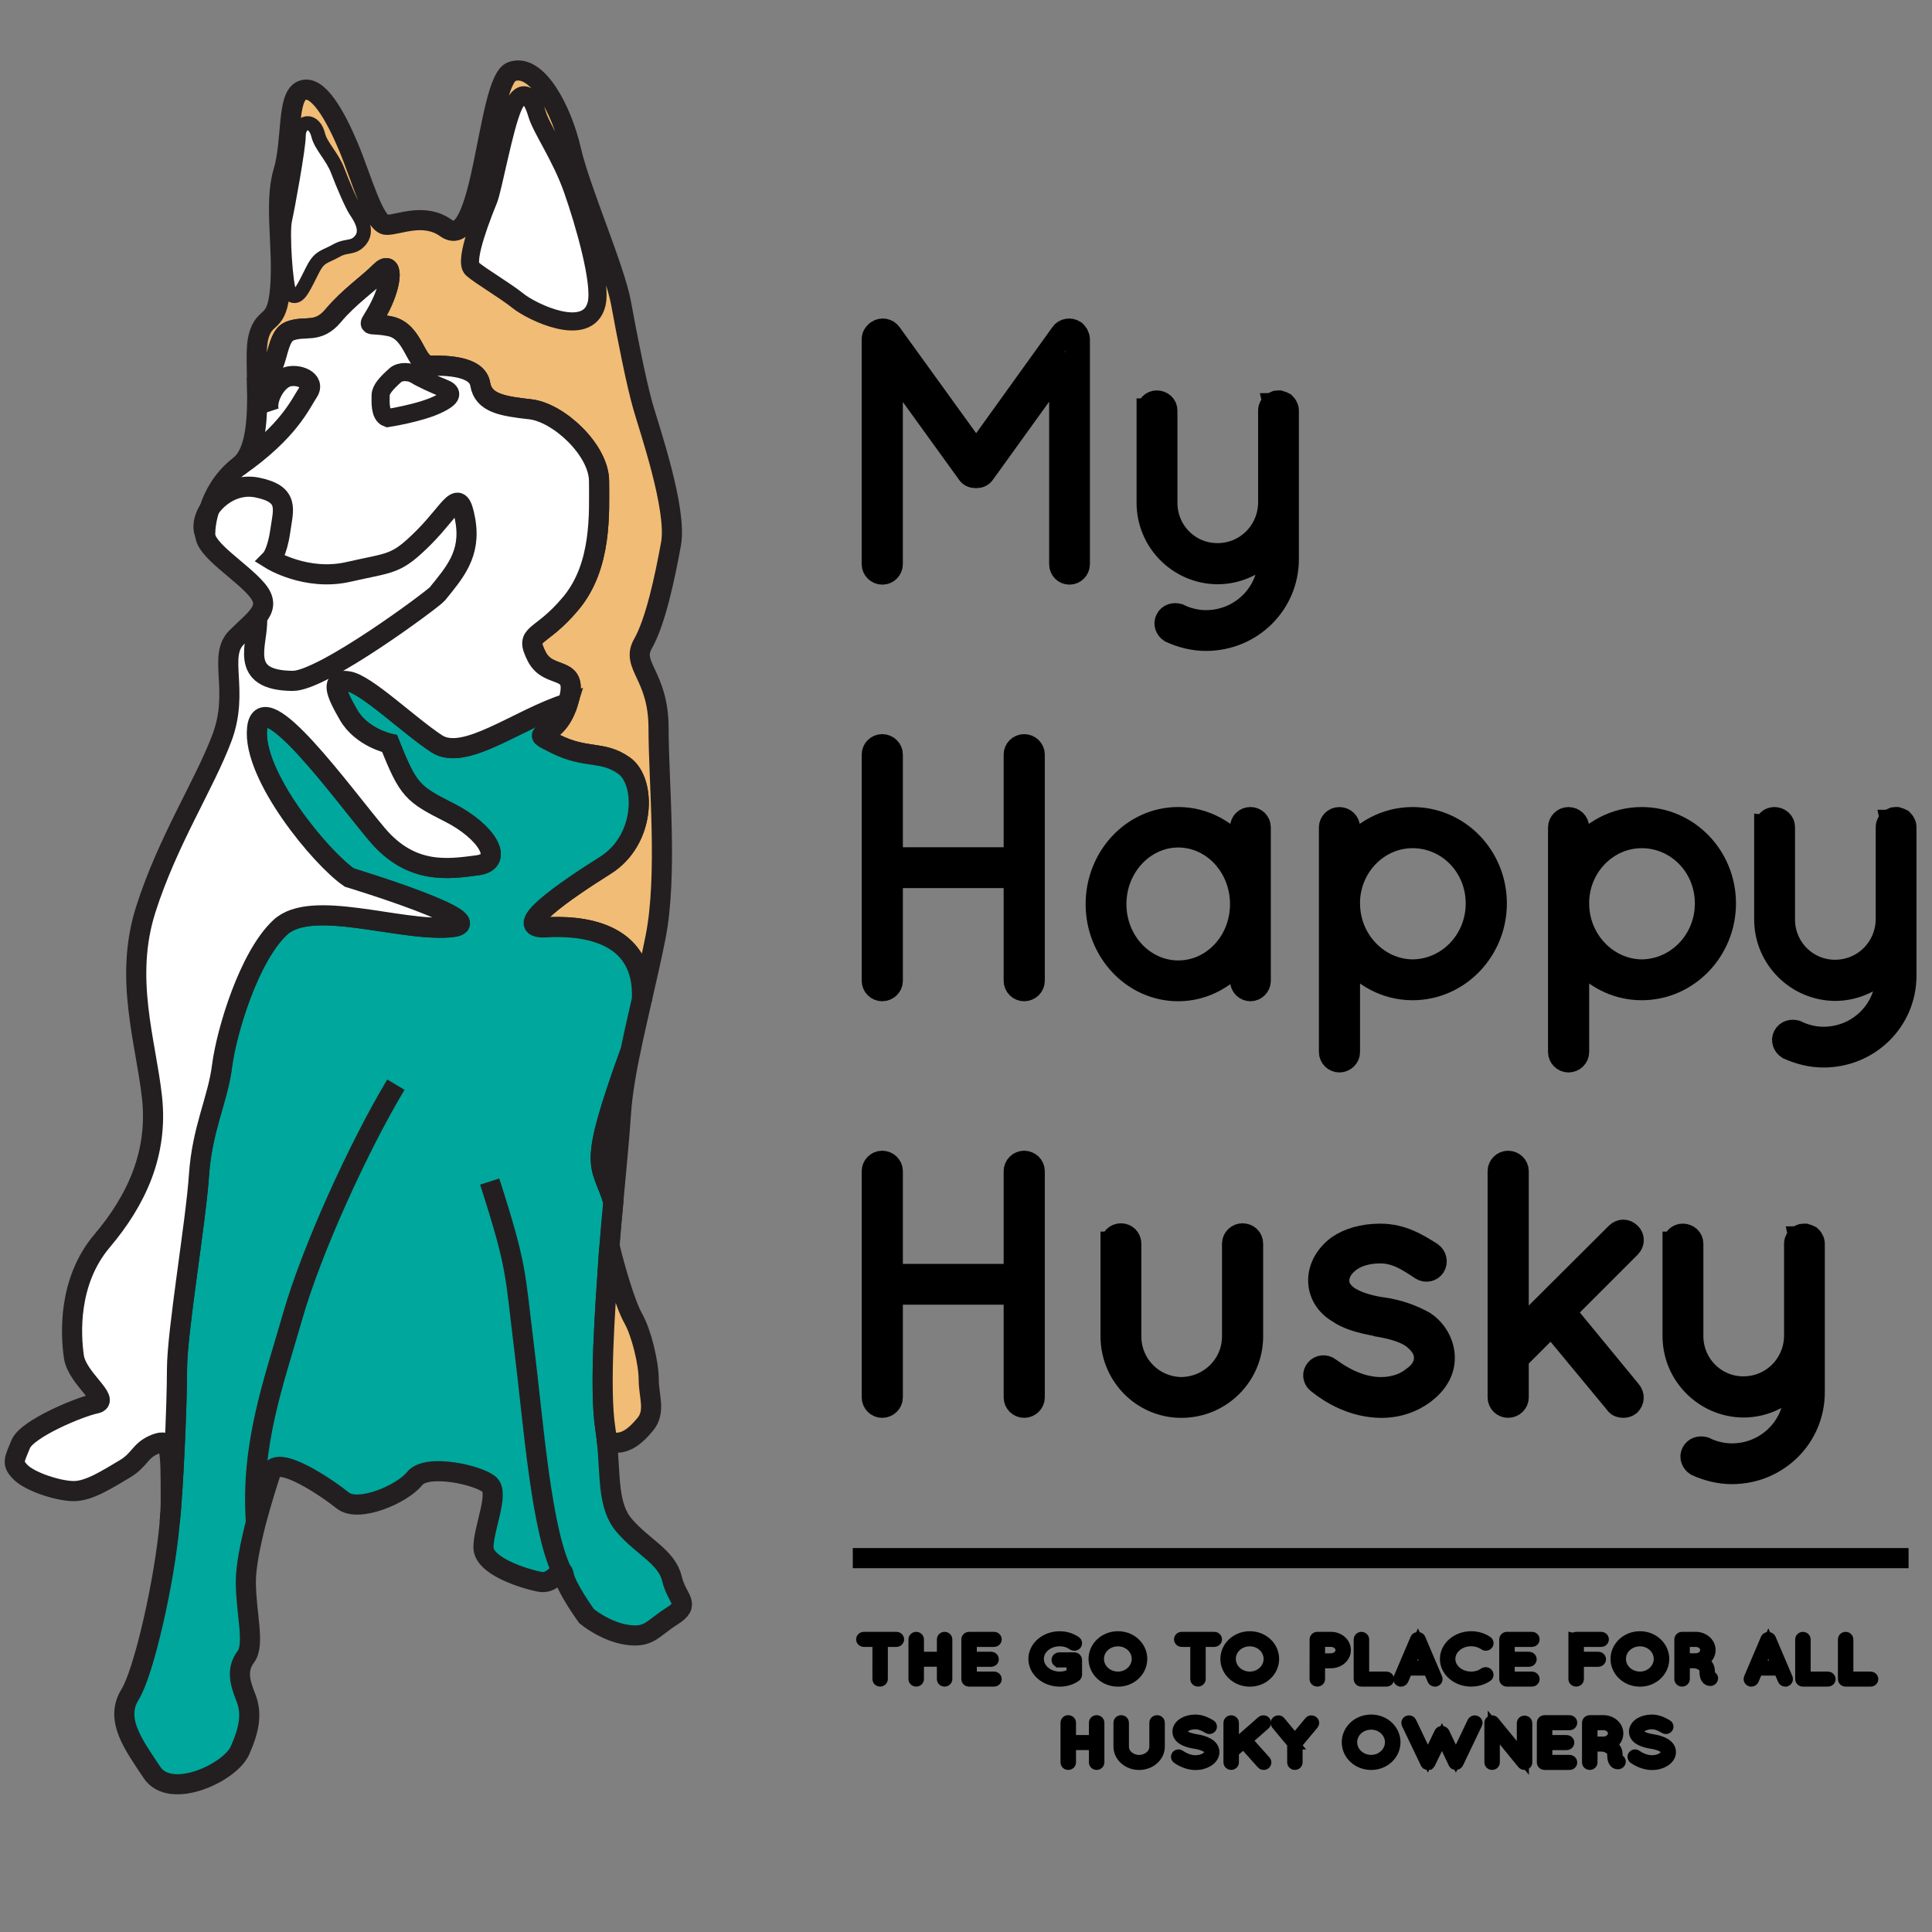
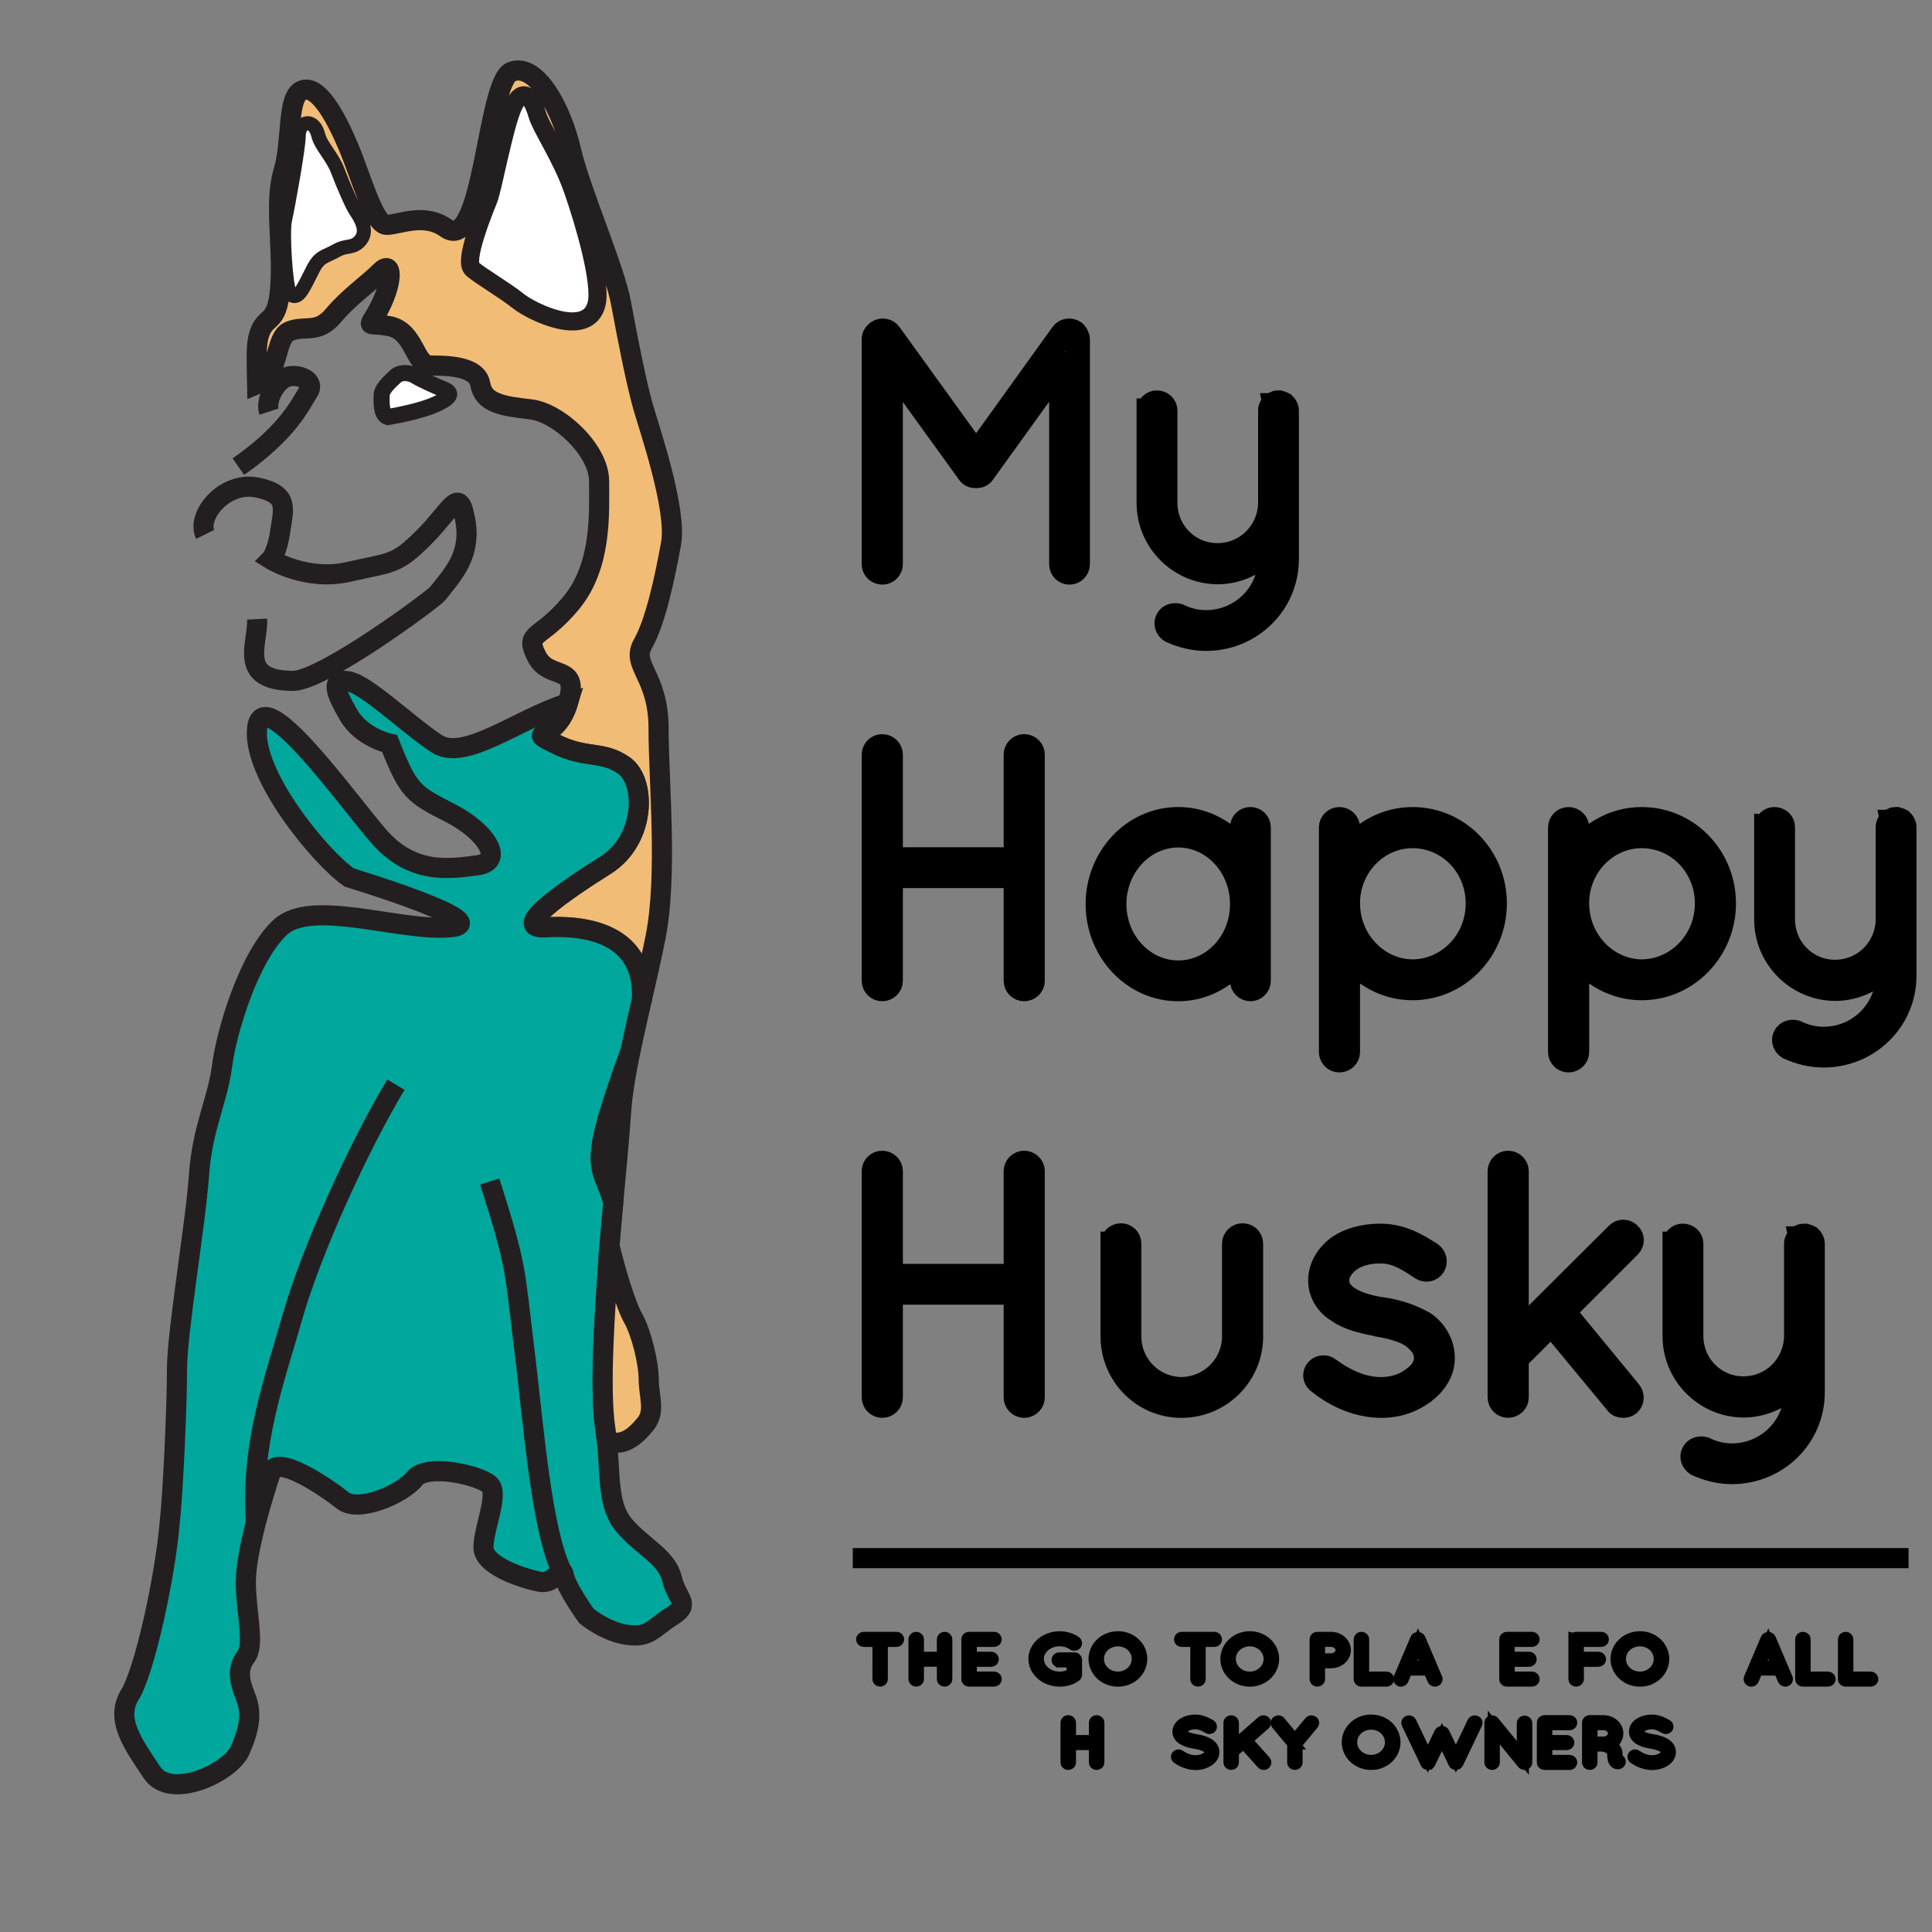
<svg xmlns="http://www.w3.org/2000/svg" id="Layer_1" x="0px" y="0px" width="480px" height="480px" viewBox="0 0 480 480" xml:space="preserve">
  <rect x="0" y="0" width="480" height="480" fill="#808080" stroke="none" />
  <g id="Layer_2">
    <path fill="#F1BC76" stroke="#231F20" stroke-width="5" stroke-miterlimit="10" d="M166.715,135.091 c1.551-8.538-5.438-28.726-6.984-34.178c-1.558-5.434-3.885-17.079-5.438-25.616c-1.551-8.562-10.109-27.967-12.438-38.062 c-2.332-10.114-8.541-21.754-14.75-19.425c-6.212,2.33-6.919,45.541-16.321,38.834c-5.435-3.881-11.646-0.778-14.748-0.778 c-3.104,0-6.207-11.644-9.47-19.405c-3.273-7.781-7.632-15.549-11.512-13.993c-3.879,1.552-2.332,12.439-4.658,20.203 c-2.331,7.762,0,18.63-0.773,28.742c-0.779,10.093-3.881,6.211-5.436,12.421c-0.605,2.371-0.388,6.796-0.3,11.646 c5.736-2.33,4.182-11.646,8.067-13.197c3.876-1.553,6.983,0.774,10.865-3.882c3.904-4.655,8.557-7.763,11.667-10.892 c3.103-3.104,3.103,2.352,0,8.563c-3.105,6.211-3.885,3.752,2.326,4.979c6.21,1.229,6.21,9.771,10.095,9.771 c3.881,0,11.664,0.022,12.421,4.658c0.796,4.657,5.452,5.434,12.441,6.208c6.987,0.777,17.076,10.113,17.076,17.877 c0,7.761,0.777,20.981-6.983,30.297c-7.762,9.315-11.644,6.987-8.54,13.194c3.102,6.21,10.865,1.555,7.764,11.644 c-3.104,10.115-10.867,6.233-3.104,10.115c7.769,3.879,11.642,1.554,17.103,5.435c5.432,3.883,5.432,18.375-4.68,24.73 c-10.096,6.341-24.066,15.962-14.75,15.418c7.741-0.457,24.63,0.341,23.829,17.897c1.164-5.065,2.347-10.241,3.362-15.326 c3.105-15.524,0.772-38.837,0.772-52.036c0-13.218-6.984-15.548-3.878-20.982C162.831,154.52,165.163,143.649,166.715,135.091z M89.063,59.1c-1.595,2.05-3.015,0.907-5.844,2.501c-2.804,1.595-4.335,1.383-6.17,5.022c-1.853,3.622-3.445,7.267-4.352,5.888 c-0.923-1.358-1.834-14.772-1.144-17.748c0.669-2.955,3.405-17.96,3.405-20.916s2.504-3.646,3.405,0 c0.715,2.822,3.582,5.452,4.854,8.861c1.289,3.429,3.558,8.646,4.483,10.026C88.613,54.099,90.661,57.055,89.063,59.1z M147.974,75.469c-2.048,8.428-15.691,1.832-19.102-0.907c-3.405-2.718-9.313-6.146-11.36-7.938 c-2.052-1.812,2.95-14.125,4.09-16.927c1.125-2.803,3.865-18.112,6.126-23.136c2.286-5.004,4.336-2.026,5.454,1.832 c1.146,3.859,5.931,10.458,8.889,18.866C145.023,55.695,149.229,70.402,147.974,75.469z" />
    <path fill="#00A79C" stroke="#231F20" stroke-width="5" stroke-miterlimit="10" d="M166.936,401.522 c-4.875,3.104-5.654,5.437-11.091,4.657c-5.454-0.772-10.111-4.657-10.111-4.657s-5.048-6.979-5.63-10.09 c-0.104-0.646-0.28-0.926-0.494-0.944c-0.814-0.194-2.437,3.123-5.52,2.501c-3.88-0.771-13.975-3.879-13.975-8.56 c0-4.658,3.882-13.196,1.556-15.527c-2.349-2.324-15.548-5.433-18.66-1.551c-3.098,3.882-13.966,8.538-17.851,5.438 c-3.879-3.106-16.322-11.646-17.874-6.99c-0.773,2.331-2.328,7.204-3.71,12.46c-1.336,5.238-2.5,10.846-2.5,14.729 c0,7.766,2.331,15.521,0,18.632c-2.33,3.105-1.552,6.23,0,10.114c1.552,3.879,0.947,7.762-1.471,13.193 c-2.413,5.439-17.185,12.421-21.84,5.439c-4.656-6.987-9.315-13.204-5.434-19.411c3.406-5.479,8.604-28.272,9.832-42.698 c0.797-6.898,1.812-28.789,1.812-38.103s4.678-36.515,5.457-48.154c0.777-11.645,4.658-18.655,5.738-27.188 c1.098-8.542,6.68-27.185,14.448-34.412c7.763-7.221,29.521,1.013,42.066,0c12.573-1.012-24.904-12.377-24.904-12.377 c-7.008-4.784-24.151-25.438-22.904-37.085c1.233-11.668,21.285,16.299,29.827,26.395c8.543,10.112,17.853,8.557,24.863,7.652 c6.988-0.906,2.331-8.431-6.878-13.088c-9.185-4.66-10.222-5.434-14.881-17.14c0,0-6.983-1.486-10.24-7.187 c-3.275-5.67-4.528-9.078,0-8.302c4.505,0.78,14.899,10.893,21.889,15.484c6.987,4.591,20.203-6.148,32.625-10.053 c-3.104,10.114-10.867,6.232-3.104,10.114c7.769,3.879,11.643,1.554,17.103,5.436c5.432,3.88,5.432,18.372-4.68,24.73 c-10.094,6.342-24.064,15.959-14.748,15.417c7.741-0.457,24.63,0.34,23.829,17.897c-1.018,4.423-2.006,8.776-2.85,12.895 c0,0.024,0,0.024-0.019,0.047c-10.85,29.979-7.332,27.19-4.231,37.263v0.021c-0.338,3.732-0.688,7.442-0.948,11.026 c-0.109,1.16-0.192,2.303-0.257,3.426c-0.776,11.668-2.335,31.847-0.776,41.959c0.148,1.032,0.28,2.052,0.388,3.037 c0.907,8.757,0.109,16.155,4.295,21.025c4.655,5.438,10.544,7.781,11.859,13.223C168.265,397.645,171.824,398.42,166.936,401.522z" />
-     <path fill="#FFFFFF" stroke="#231F20" stroke-width="5" stroke-miterlimit="10" d="M141.85,149.862 c7.764-9.313,6.982-22.533,6.982-30.297c0-7.766-10.084-17.1-17.075-17.877c-6.987-0.774-11.644-1.551-12.441-6.208 c-0.755-4.635-8.538-4.658-12.42-4.658c-3.885,0-3.885-8.539-10.093-9.771c-6.211-1.229-5.436,1.23-2.332-4.979 c3.104-6.21,3.104-11.667,0-8.563c-3.104,3.128-7.762,6.234-11.664,10.892c-3.883,4.658-6.989,2.332-10.868,3.882 c-3.883,1.552-2.331,10.867-8.065,13.197c0.131,7.849-0.042,16.842-4.354,20.206c-0.11,0.086-0.195,0.15-0.301,0.259 c-0.064,0.063-0.15,0.106-0.24,0.171c-3.771,3.126-5.843,6.921-6.921,10.312c-0.815,2.479-1.08,4.742-1.08,6.339 c0,3.88,8.994,9.144,12.896,13.8c3.882,4.657-0.475,7.182-5.131,11.84c-4.656,4.656,0.776,13.194-3.581,24.864 c-4.357,11.643-13.52,25.616-18.955,42.716c-5.431,17.098,0,32.621,1.554,46.596c1.553,13.994-3.88,25.641-12.419,35.733 c-8.541,10.111-7.766,23.313-6.987,28.744c0.776,5.437,9.317,10.868,5.433,11.642c-3.878,0.771-17.098,6.232-18.651,10.112 c-1.552,3.879-2.333,4.654,0,6.985c2.328,2.331,9.313,4.659,13.218,4.659c3.882,0,8.543-3.103,12.53-5.437 c3.985-2.331,3.772-4.653,7.658-6.21c3.877-1.559,3.877,0.771,3.877,13.978c0,1.616-0.088,3.465-0.257,5.476 c0.796-6.897,1.813-28.792,1.813-38.102c0-9.316,4.677-36.513,5.456-48.153c0.777-11.646,4.656-18.653,5.735-27.188 c1.098-8.544,6.684-27.19,14.447-34.411c7.765-7.226,29.526,1.01,42.071,0c12.573-1.017-24.908-12.382-24.908-12.382 c-7.006-4.786-24.148-25.438-22.9-37.086c1.226-11.667,21.285,16.302,29.825,26.395c8.54,10.11,17.851,8.558,24.861,7.651 c6.987-0.905,2.331-8.432-6.878-13.087c-9.185-4.656-10.218-5.435-14.877-17.141c0,0-6.983-1.486-10.24-7.186 c-3.28-5.668-4.53-9.079,0-8.301c4.505,0.777,14.899,10.892,21.889,15.485c6.982,4.595,20.203-6.148,32.619-10.054 c3.104-10.09-4.656-5.433-7.764-11.645C130.21,156.849,134.088,159.177,141.85,149.862z M108.298,100.437 c-4.351,1.983-11.968,3.172-11.968,3.172c-1.768-0.604-1.512-3.969-1.512-5.372c0-1.378,1.423-2.91,3.561-4.828 c1.096-0.993,3.388-0.928,4.83,0c1.444,0.907,4.895,2.457,6.875,3.255C112.074,97.441,112.676,98.432,108.298,100.437z" />
    <path fill="none" stroke="#231F20" stroke-width="5" stroke-miterlimit="10" d="M156.601,261.237 c-1.145,5.564-2.007,10.736-2.312,15.224c-0.472,7.01-1.227,14.573-1.916,22.032C149.267,288.427,145.757,291.214,156.601,261.237z " />
    <path fill="none" stroke="#231F20" stroke-width="2" stroke-miterlimit="10" d="M159.468,248.299 c-0.134,3.563-1.015,7.805-2.844,12.896" />
    <path fill="none" stroke="#231F20" stroke-width="5" stroke-miterlimit="10" d="M63.873,153.814 c0.309,6.139-4.98,15.24,8.85,15.348c7.459,0.062,34.914-20.348,35.939-21.615c4.225-5.237,8.478-9.879,6.919-18.423 c-1.55-8.545-3.269-2.628-10.258,4.366c-6.994,6.991-7.938,6.126-18.765,8.6c-10.458,2.385-19.266-3.108-19.266-3.108 s1.547-1.552,2.328-6.99c0.773-5.434,2.411-9.218-5.747-10.873c-8.155-1.651-15.134,7.087-12.896,11.649" />
    <path fill="none" stroke="#231F20" stroke-width="5" stroke-miterlimit="10" d="M121.664,293.555 c6.987,21.749,6.21,22.526,8.542,41.168c2.33,18.646,4.276,46.61,9.904,56.705" />
    <path fill="none" stroke="#231F20" stroke-width="5" stroke-miterlimit="10" d="M98.358,269.478 c-9.318,15.532-20.968,41.171-25.631,57.482c-4.663,16.307-10.505,31.928-9.136,51.304" />
-     <path fill="none" stroke="#231F20" stroke-width="2" stroke-miterlimit="10" d="M65.645,100.428" />
    <path fill="none" stroke="#231F20" stroke-width="5" stroke-miterlimit="10" d="M66.835,102.27 c-0.929-2.827,1.592-7.591,4.375-8.583c2.761-0.993,7.333,0.797,5.347,3.752c-1.962,2.975-4.742,9.679-17.334,18.5" />
    <path fill="#FFFFFF" stroke="#231F20" stroke-width="4" stroke-miterlimit="10" d="M108.298,100.437 c-4.351,1.983-11.968,3.172-11.968,3.172c-1.768-0.604-1.512-3.969-1.512-5.372c0-1.378,1.423-2.91,3.561-4.828 c1.096-0.993,3.388-0.928,4.83,0c1.444,0.907,4.895,2.457,6.875,3.255C112.074,97.441,112.676,98.432,108.298,100.437z" />
    <path fill="#FFFFFF" stroke="#231F20" stroke-width="4" stroke-miterlimit="10" d="M147.974,75.469 c-2.048,8.428-15.691,1.832-19.102-0.907c-3.405-2.718-9.313-6.146-11.36-7.938c-2.052-1.812,2.95-14.125,4.09-16.927 c1.125-2.803,3.865-18.112,6.126-23.136c2.286-5.004,4.336-2.026,5.454,1.832c1.146,3.859,5.931,10.458,8.889,18.866 C145.023,55.695,149.229,70.402,147.974,75.469z" />
    <path fill="#FFFFFF" stroke="#231F20" stroke-width="2" stroke-miterlimit="10" d="M89.063,59.1 c-1.595,2.05-3.015,0.907-5.844,2.501c-2.804,1.595-4.335,1.383-6.17,5.022c-1.853,3.622-3.445,7.267-4.352,5.888 c-0.923-1.358-1.834-14.772-1.144-17.748c0.669-2.955,3.405-17.96,3.405-20.916s2.504-3.646,3.405,0 c0.715,2.822,3.582,5.452,4.854,8.861c1.289,3.429,3.558,8.646,4.483,10.026C88.613,54.099,90.661,57.055,89.063,59.1z" />
    <path fill="none" stroke="#231F20" stroke-width="2" stroke-miterlimit="10" d="M63.707,156.787" />
    <path fill="#F1BC76" stroke="#231F20" stroke-width="5" stroke-miterlimit="10" d="M160.289,353.889 c-2.526,3.039-5.522,5.677-9.508,4.075c-0.109-0.99-0.238-2.005-0.391-3.038c-1.553-10.111,0-30.297,0.775-41.96 c0.063-1.122,0.151-2.266,0.261-3.425c1.336,5.454,3.843,14.336,5.886,17.981c2.052,3.618,3.86,11.146,3.86,15.228 C161.174,346.841,162.966,350.724,160.289,353.889z" />
    <path fill="none" stroke="#231F20" stroke-width="2" stroke-miterlimit="10" d="M150.779,357.969 c-0.176-0.063-0.365-0.148-0.559-0.239" />
    <g>
      <rect x="208.114" y="81.877" fill="none" width="1039.34" height="362.262" />
      <path fill="#231F20" stroke="#000000" stroke-width="6" stroke-miterlimit="10" d="M263.648,90.512l-19.315,26.817 c-0.432,0.692-1.12,0.948-1.729,0.948h-0.168c-0.771,0-1.384-0.256-1.813-0.948l-19.314-26.731v49.588 c0,1.124-0.949,2.067-2.072,2.067c-1.201,0-2.155-0.944-2.155-2.067V84.303c0-0.689,0.35-1.295,0.864-1.641 c0-0.088,0.09-0.088,0.173-0.173c0.949-0.602,2.241-0.43,2.93,0.521l21.479,29.751l21.383-29.751 c0.604-0.946,1.987-1.121,2.934-0.521c0.259,0.26,0.436,0.435,0.607,0.692c0.171,0.343,0.334,0.771,0.334,1.12v55.883 c0,1.124-0.941,2.067-2.062,2.067c-1.211,0-2.067-0.944-2.067-2.067V90.512H263.648z" />
      <path fill="#231F20" stroke="#000000" stroke-width="6" stroke-miterlimit="10" d="M285.393,101.98 c0-1.121,0.952-1.984,1.985-1.984c1.203,0,2.152,0.86,2.152,1.984v22.938c0,7.244,5.776,13.021,12.938,13.021 c7.241,0,13.021-5.776,13.107-13.021v-22.938c0-0.347,0.086-0.777,0.344-1.035c0-0.086,0.093-0.173,0.093-0.257 c0.08,0,0.08-0.087,0.164-0.087c0.174-0.259,0.522-0.43,0.777-0.519h0.17c0.086,0,0.175-0.084,0.255-0.084h0.269h0.252 c0.342,0.084,0.691,0.255,1.033,0.431c0.167,0.172,0.432,0.432,0.522,0.686c0.169,0.26,0.25,0.607,0.25,0.866v22.938v0.775v13.194 c0,11.038-8.963,19.834-20.09,19.834c-3.107,0-6.038-0.777-8.711-1.984c-0.949-0.604-1.389-1.813-0.86-2.761 c0.511-1.036,1.637-1.293,2.67-1.036c2.065,1.036,4.487,1.644,6.901,1.644c8.793,0,15.864-6.987,15.953-15.695v-2.762 c-3.191,3.62-7.851,6.034-13.111,6.034c-9.397-0.085-17.078-7.759-17.078-17.246v-22.936L285.393,101.98L285.393,101.98z" />
      <path fill="#231F20" stroke="#000000" stroke-width="6" stroke-miterlimit="10" d="M252.354,217.642h-31.039v26.046 c0,1.12-0.955,2.069-2.158,2.069c-1.121,0-2.069-0.949-2.069-2.069v-56.228c0-1.123,0.948-2.07,2.069-2.07 c1.203,0,2.158,0.948,2.158,2.07v26.042h31.039v-26.042c0-1.123,0.95-2.07,2.072-2.07c1.198,0,2.152,0.948,2.152,2.07v56.229 c0,1.12-0.954,2.069-2.152,2.069c-1.122,0-2.072-0.949-2.072-2.069V217.642z" />
      <path fill="#231F20" stroke="#000000" stroke-width="6" stroke-miterlimit="10" d="M312.73,205.573v38.116 c0,1.121-0.948,2.07-2.063,2.07c-1.126,0-2.07-0.949-2.07-2.07v-6.296c-3.624,5.007-9.402,8.366-15.866,8.366 c-11.125,0-20.009-9.571-20.009-21.137c0-11.553,8.884-21.121,20.009-21.121c6.464,0,12.242,3.271,15.866,8.272v-6.208 c0-1.209,0.944-2.064,2.07-2.064C311.782,203.503,312.73,204.364,312.73,205.573z M308.593,224.628 c0-9.481-7.153-17.069-15.864-17.069c-8.633,0-15.871,7.584-15.871,17.069s7.238,16.991,15.871,16.991 C301.432,241.619,308.593,234.114,308.593,224.628z" />
      <path fill="#231F20" stroke="#000000" stroke-width="6" stroke-miterlimit="10" d="M330.677,225.317v-0.858v-0.862v-18.022 c0-1.123,0.943-2.068,2.067-2.068c1.209,0,2.154,0.945,2.154,2.068v6.125c3.623-4.918,9.489-8.193,16.041-8.193 c11.382,0,20.438,9.398,20.438,20.957c0,11.465-9.058,21.042-20.438,21.042c-6.556,0-12.424-3.282-16.041-8.277v24.149 c0,1.117-0.945,2.066-2.154,2.066c-1.124,0-2.067-0.949-2.067-2.066V225.317z M334.9,224.46c0,9.311,7.326,16.815,16.048,16.898 c8.97-0.083,16.203-7.589,16.203-16.898c0-9.316-7.233-16.731-16.203-16.731c-8.543,0-15.703,7.067-16.048,16.036V224.46z" />
      <path fill="#231F20" stroke="#000000" stroke-width="6" stroke-miterlimit="10" d="M387.604,225.317v-0.858v-0.862v-18.022 c0-1.123,0.943-2.068,2.066-2.068c1.202,0,2.156,0.945,2.156,2.068v6.125c3.616-4.918,9.479-8.193,16.034-8.193 c11.384,0,20.438,9.398,20.438,20.957c0,11.465-9.056,21.042-20.438,21.042c-6.557,0-12.421-3.282-16.034-8.277v24.149 c0,1.117-0.954,2.066-2.156,2.066c-1.123,0-2.066-0.949-2.066-2.066V225.317z M391.827,224.46c0,9.311,7.328,16.815,16.039,16.898 c8.973-0.083,16.217-7.589,16.217-16.898c0-9.316-7.244-16.731-16.217-16.731c-8.535,0-15.698,7.067-16.039,16.036V224.46z" />
      <path fill="#231F20" stroke="#000000" stroke-width="6" stroke-miterlimit="10" d="M438.832,205.485 c0-1.123,0.955-1.98,1.982-1.98c1.209,0,2.155,0.858,2.155,1.98v22.938c0,7.244,5.777,13.025,12.936,13.025 c7.243,0,13.024-5.774,13.111-13.025v-22.938c0-0.345,0.089-0.779,0.339-1.035c0-0.087,0.089-0.171,0.089-0.257 c0.088,0,0.088-0.089,0.175-0.089c0.167-0.256,0.517-0.431,0.771-0.519h0.177c0.082,0,0.169-0.083,0.25-0.083h0.26h0.259 c0.341,0.083,0.69,0.259,1.035,0.43c0.173,0.17,0.429,0.431,0.518,0.688c0.175,0.261,0.257,0.604,0.257,0.865v22.938v0.773v13.2 c0,11.034-8.969,19.828-20.096,19.828c-3.102,0-6.038-0.776-8.706-1.983c-0.956-0.602-1.381-1.811-0.864-2.753 c0.521-1.035,1.638-1.294,2.672-1.035c2.066,1.035,4.489,1.64,6.898,1.64c8.802,0,15.877-6.983,15.954-15.692v-2.761 c-3.188,3.618-7.847,6.037-13.106,6.037c-9.401-0.085-17.079-7.763-17.079-17.245v-22.947H438.832L438.832,205.485z" />
      <path fill="#231F20" stroke="#000000" stroke-width="6" stroke-miterlimit="10" d="M252.354,321.145h-31.039v26.044 c0,1.12-0.955,2.073-2.158,2.073c-1.121,0-2.069-0.953-2.069-2.073v-56.226c0-1.121,0.948-2.07,2.069-2.07 c1.203,0,2.158,0.949,2.158,2.07v26.045h31.039v-26.045c0-1.121,0.95-2.07,2.072-2.07c1.198,0,2.152,0.949,2.152,2.07v56.226 c0,1.12-0.954,2.073-2.152,2.073c-1.122,0-2.072-0.953-2.072-2.073V321.145z" />
      <path fill="#231F20" stroke="#000000" stroke-width="6" stroke-miterlimit="10" d="M276.426,308.986 c0-1.205,0.947-2.063,2.071-2.063c1.115,0,2.067,0.857,2.067,2.063v23.022c0,7.247,5.775,13.025,12.935,13.114 c7.247-0.089,13.104-5.867,13.104-13.114v-23.022c0-1.205,1.039-2.063,2.071-2.063c1.209,0,2.154,0.857,2.154,2.063v23.022 c0,9.491-7.683,17.256-17.331,17.256c-9.485,0-17.077-7.771-17.077-17.256v-23.022H276.426z" />
      <path fill="#231F20" stroke="#000000" stroke-width="6" stroke-miterlimit="10" d="M327.227,340.466 c0.689-0.855,1.98-1.027,2.932-0.259c2.93,2.155,7.59,4.922,12.937,4.922c3.28,0,6.124-1.031,8.016-2.585 c2.068-1.388,3.192-3.283,3.192-5.178c-0.086-1.979-0.858-3.367-3.016-5.177c-1.809-1.383-4.824-2.412-8.973-3.101l-0.168-0.086 c-3.793-0.689-7.149-1.556-9.576-3.279c-2.672-1.554-4.567-4.314-4.567-7.592c0-3.363,1.896-6.294,4.567-8.279 c2.5-1.729,6.04-2.838,10.36-2.838c5.428,0,9.305,2.498,12.585,4.565c0.941,0.688,1.205,1.98,0.604,2.934 c-0.6,0.946-1.899,1.203-2.843,0.601c-3.104-2.063-6.211-4.225-10.347-4.225c-3.462,0-6.214,0.948-8.022,2.414 c-1.726,1.385-2.675,3.104-2.675,4.828c0,1.724,0.774,2.927,2.415,4.227c1.896,1.29,4.74,2.329,8.62,2.933h0.179 c4.053,0.602,7.328,1.811,10.266,3.448c2.757,1.813,4.738,5.088,4.738,8.631c0,3.533-1.981,6.374-4.832,8.535 c-2.928,2.153-6.379,3.366-10.521,3.366c-6.813-0.09-12.162-3.283-15.604-6.045C326.625,342.448,326.539,341.33,327.227,340.466z" />
      <path fill="#231F20" stroke="#000000" stroke-width="6" stroke-miterlimit="10" d="M372.591,290.966 c0-1.119,0.952-2.069,2.072-2.069c1.211,0,2.155,0.95,2.155,2.069v40.613l25.014-24.924c0.862-0.856,2.063-0.856,2.927,0 c0.862,0.777,0.862,2.07,0,2.938l-16.295,16.297l16.384,19.92c0.773,0.942,0.692,2.153-0.17,3.013 c-0.435,0.343-0.952,0.433-1.384,0.433c-0.604,0-1.286-0.174-1.637-0.772l-16.216-19.581l-8.623,8.627v9.659 c0,1.123-0.949,2.067-2.155,2.067c-1.12,0-2.072-0.944-2.072-2.067V290.966L372.591,290.966z" />
      <path fill="#231F20" stroke="#000000" stroke-width="6" stroke-miterlimit="10" d="M416.069,308.986 c0-1.123,0.945-1.983,1.979-1.983c1.206,0,2.151,0.86,2.151,1.983v22.942c0,7.237,5.781,13.022,12.938,13.022 c7.241,0,13.021-5.778,13.107-13.022v-22.942c0-0.342,0.089-0.771,0.342-1.033c0-0.085,0.086-0.167,0.086-0.257 c0.087,0,0.087-0.084,0.172-0.084c0.168-0.256,0.52-0.433,0.784-0.521h0.164c0.085,0,0.172-0.084,0.258-0.084h0.263h0.256 c0.343,0.084,0.693,0.258,1.029,0.43c0.18,0.174,0.438,0.434,0.522,0.688c0.175,0.261,0.25,0.61,0.25,0.864v22.939v0.777V345.9 c0,11.036-8.958,19.831-20.083,19.831c-3.107,0-6.038-0.775-8.714-1.983c-0.945-0.602-1.386-1.807-0.864-2.751 c0.52-1.035,1.645-1.297,2.676-1.035c2.063,1.035,4.486,1.64,6.902,1.64c8.794,0,15.868-6.986,15.952-15.694v-2.761 c-3.19,3.619-7.849,6.035-13.11,6.035c-9.398-0.088-17.08-7.759-17.08-17.245V308.99h0.018v-0.004H416.069z" />
    </g>
  </g>
  <g id="Layer_3">
    <line fill="none" stroke="#000000" stroke-width="5" stroke-miterlimit="10" x1="211.869" y1="387.114" x2="474.177" y2="387.114" />
    <g>
      <rect x="201.086" y="405.469" fill="none" width="277.214" height="47.233" />
      <path stroke="#000000" stroke-width="3" stroke-miterlimit="10" d="M218.254,407.672h-3.64c-0.227,0-0.416-0.17-0.416-0.383 c0-0.196,0.189-0.366,0.416-0.366h8.104c0.227,0,0.414,0.17,0.414,0.366c0,0.213-0.188,0.383-0.414,0.383h-3.637v9.505 c0,0.198-0.194,0.355-0.417,0.355s-0.414-0.157-0.414-0.355L218.254,407.672L218.254,407.672z" />
      <path stroke="#000000" stroke-width="3" stroke-miterlimit="10" d="M234.262,412.594h-6.207v4.581 c0,0.202-0.191,0.359-0.429,0.359c-0.229,0-0.423-0.157-0.423-0.359v-9.888c0-0.193,0.191-0.366,0.423-0.366 c0.234,0,0.429,0.173,0.429,0.366v4.58h6.207v-4.58c0-0.193,0.188-0.366,0.416-0.366c0.236,0,0.428,0.173,0.428,0.366v9.888 c0,0.202-0.189,0.359-0.428,0.359c-0.228,0-0.416-0.157-0.416-0.359V412.594z" />
      <path stroke="#000000" stroke-width="3" stroke-miterlimit="10" d="M240.342,407.289c0-0.196,0.188-0.366,0.414-0.366h0.034h6.172 c0.238,0,0.417,0.17,0.417,0.366c0,0.213-0.173,0.383-0.417,0.383h-5.772v4.196h5.046c0.229,0,0.423,0.165,0.423,0.376 c0,0.198-0.194,0.368-0.423,0.368h-5.046v4.186h5.772c0.238,0,0.417,0.164,0.417,0.379c0,0.198-0.173,0.355-0.417,0.355h-6.158 h-0.048h-0.038c-0.205-0.008-0.376-0.157-0.376-0.355V407.289z" />
      <path stroke="#000000" stroke-width="3" stroke-miterlimit="10" d="M263.175,412.763c-0.237,0-0.431-0.147-0.431-0.363 c0-0.215,0.188-0.377,0.431-0.377h3.722h0.056c0.206,0.015,0.38,0.185,0.38,0.377v3.64v0.063c-0.018,0.105-0.07,0.213-0.156,0.268 c-1.068,0.742-2.409,1.172-3.895,1.172c-3.467-0.016-6.281-2.396-6.281-5.396c0-2.963,2.819-5.367,6.281-5.367 c1.495,0,2.824,0.449,3.912,1.194c0.155,0.104,0.203,0.364,0.053,0.516c-0.145,0.152-0.396,0.184-0.61,0.061 c-0.879-0.634-2.063-1.034-3.359-1.034c-3.016,0-5.433,2.081-5.433,4.633c0,2.576,2.413,4.652,5.433,4.652 c1.172,0,2.29-0.334,3.194-0.907v-3.126h-3.295L263.175,412.763L263.175,412.763z" />
      <path stroke="#000000" stroke-width="3" stroke-miterlimit="10" d="M277.766,406.771c3.228,0,5.761,2.412,5.773,5.388 c-0.02,2.978-2.548,5.388-5.773,5.388c-3.254,0-5.81-2.41-5.828-5.388C271.957,409.183,274.509,406.771,277.766,406.771z M277.766,416.8c2.655,0,4.898-2.048,4.915-4.643c-0.017-2.62-2.256-4.628-4.915-4.628c-2.739,0-4.982,2.009-4.982,4.628 C272.782,414.755,275.025,416.8,277.766,416.8z" />
      <path stroke="#000000" stroke-width="3" stroke-miterlimit="10" d="M297.227,407.672h-3.636c-0.229,0-0.416-0.17-0.416-0.383 c0-0.196,0.188-0.366,0.416-0.366h8.101c0.227,0,0.416,0.17,0.416,0.366c0,0.213-0.189,0.383-0.416,0.383h-3.638v9.505 c0,0.198-0.188,0.355-0.415,0.355c-0.225,0-0.416-0.157-0.416-0.355L297.227,407.672L297.227,407.672z" />
      <path stroke="#000000" stroke-width="3" stroke-miterlimit="10" d="M310.521,406.771c3.229,0,5.763,2.412,5.779,5.388 c-0.02,2.978-2.552,5.388-5.779,5.388c-3.255,0-5.806-2.41-5.827-5.388C304.718,409.183,307.268,406.771,310.521,406.771z M310.521,416.8c2.662,0,4.9-2.048,4.922-4.643c-0.024-2.62-2.26-4.628-4.922-4.628c-2.731,0-4.979,2.009-4.979,4.628 C305.547,414.755,307.786,416.8,310.521,416.8z" />
      <path stroke="#000000" stroke-width="3" stroke-miterlimit="10" d="M326.866,407.289c0-0.196,0.188-0.366,0.414-0.366h0.052h3.357 c1.9,0,3.437,1.367,3.437,3.033s-1.534,3.017-3.437,3.017l-2.979,0.032v4.172c0,0.198-0.188,0.355-0.431,0.355 c-0.23,0-0.421-0.157-0.421-0.355L326.866,407.289L326.866,407.289z M330.689,412.262c1.435-0.017,2.609-1.041,2.609-2.304 c0-1.262-1.177-2.288-2.609-2.288h-2.979v4.592H330.689L330.689,412.262z" />
      <path stroke="#000000" stroke-width="3" stroke-miterlimit="10" d="M338.27,417.539h-0.039c-0.224,0-0.41-0.158-0.41-0.36v-9.882 c0-0.198,0.188-0.371,0.41-0.371c0.239,0,0.435,0.173,0.435,0.371v9.505h5.776c0.234,0,0.428,0.162,0.428,0.377 c0,0.202-0.188,0.36-0.428,0.36H338.27L338.27,417.539z" />
      <path stroke="#000000" stroke-width="3" stroke-miterlimit="10" d="M355.032,414.794h-5.502l-1.067,2.507 c-0.072,0.152-0.229,0.235-0.396,0.235c-0.041,0-0.109-0.012-0.154-0.012c-0.204-0.071-0.329-0.31-0.246-0.489l4.194-9.839 c0.068-0.143,0.244-0.229,0.42-0.229c0.188,0,0.353,0.092,0.41,0.229l4.191,9.839c0.086,0.182-0.019,0.411-0.23,0.489 c-0.063,0-0.102,0.012-0.146,0.012c-0.156,0-0.331-0.083-0.399-0.235L355.032,414.794z M349.841,414.053h4.883l-2.436-5.699 L349.841,414.053z" />
-       <path stroke="#000000" stroke-width="3" stroke-miterlimit="10" d="M365.518,406.771c1.485,0,2.85,0.452,3.896,1.168 c0.191,0.14,0.228,0.402,0.07,0.53c-0.142,0.181-0.415,0.195-0.584,0.076c-0.938-0.637-2.107-1.037-3.391-1.037 c-3.009,0-5.427,2.082-5.427,4.674c0,2.53,2.418,4.616,5.427,4.616c1.281,0,2.448-0.369,3.344-1.036 c0.215-0.119,0.489-0.086,0.614,0.095c0.17,0.138,0.138,0.409-0.056,0.527c-1.049,0.713-2.415,1.15-3.896,1.15 c-3.462,0-6.271-2.396-6.271-5.354C359.246,409.168,362.056,406.788,365.518,406.771z" />
      <path stroke="#000000" stroke-width="3" stroke-miterlimit="10" d="M373.979,407.289c0-0.196,0.188-0.366,0.418-0.366h0.033h6.165 c0.246,0,0.423,0.17,0.423,0.366c0,0.213-0.173,0.383-0.423,0.383h-5.77v4.196h5.044c0.225,0,0.419,0.165,0.419,0.376 c0,0.198-0.194,0.368-0.419,0.368h-5.044v4.186h5.77c0.246,0,0.423,0.164,0.423,0.379c0,0.198-0.173,0.355-0.423,0.355h-6.15 h-0.048h-0.041c-0.204-0.008-0.377-0.157-0.377-0.355V407.289z" />
      <path stroke="#000000" stroke-width="3" stroke-miterlimit="10" d="M391.172,407.289c0-0.196,0.178-0.349,0.401-0.366h0.064h6.177 c0.224,0,0.411,0.17,0.411,0.366c0,0.213-0.188,0.383-0.411,0.383h-5.798v4.196h5.065c0.244,0,0.434,0.165,0.434,0.376 c0,0.198-0.188,0.368-0.434,0.368h-5.065v4.563c0,0.198-0.189,0.355-0.435,0.355c-0.225,0-0.415-0.157-0.415-0.355v-9.888 L391.172,407.289L391.172,407.289z" />
      <path stroke="#000000" stroke-width="3" stroke-miterlimit="10" d="M407.458,406.771c3.216,0,5.755,2.412,5.769,5.388 c-0.014,2.978-2.553,5.388-5.769,5.388c-3.26,0-5.812-2.41-5.833-5.388C401.646,409.183,404.198,406.771,407.458,406.771z M407.458,416.8c2.646,0,4.896-2.048,4.908-4.643c-0.013-2.62-2.248-4.628-4.908-4.628c-2.744,0-4.987,2.009-4.987,4.628 C402.47,414.755,404.714,416.8,407.458,416.8z" />
-       <path stroke="#000000" stroke-width="3" stroke-miterlimit="10" d="M423.725,415.143c0-0.771-0.453-1.261-0.986-1.604 c-0.533-0.334-1.176-0.498-1.396-0.527c-0.049-0.021-0.066-0.034-0.089-0.034h-2.92v4.199c0,0.202-0.192,0.359-0.437,0.359 c-0.226,0-0.413-0.157-0.413-0.359v-9.888c0-0.188,0.172-0.347,0.377-0.366h0.036h0.057h3.357c1.897,0,3.429,1.355,3.429,3.036 c0,1.21-0.813,2.26-1.984,2.739c0.054,0.038,0.109,0.052,0.178,0.078c0.794,0.393,1.62,1.165,1.62,2.363 c0,0.622,0.07,0.999,0.148,1.228c0.075,0.188,0.158,0.242,0.172,0.26c0.193-0.018,0.396,0.078,0.471,0.235 c0.051,0.202-0.051,0.412-0.275,0.492c-0.021,0-0.104,0.012-0.207,0.012h-0.037c-0.229,0-0.588-0.149-0.772-0.48 C423.841,416.544,423.725,416.043,423.725,415.143z M421.308,407.672h-2.981v4.575h2.897h0.155 c1.389-0.031,2.528-1.045,2.528-2.291C423.91,408.682,422.739,407.672,421.308,407.672z" />
      <path stroke="#000000" stroke-width="3" stroke-miterlimit="10" d="M442.077,414.794h-5.499l-1.067,2.507 c-0.073,0.152-0.231,0.235-0.401,0.235c-0.037,0-0.104-0.012-0.149-0.012c-0.204-0.071-0.331-0.31-0.245-0.489l4.194-9.839 c0.069-0.143,0.245-0.229,0.415-0.229c0.195,0,0.355,0.092,0.414,0.229l4.195,9.839c0.08,0.182-0.025,0.411-0.236,0.489 c-0.063,0-0.101,0.012-0.146,0.012c-0.156,0-0.334-0.083-0.396-0.235L442.077,414.794z M436.883,414.053h4.881l-2.429-5.699 L436.883,414.053z" />
      <path stroke="#000000" stroke-width="3" stroke-miterlimit="10" d="M447.962,417.539h-0.037c-0.229,0-0.418-0.158-0.418-0.36 v-9.882c0-0.198,0.189-0.371,0.418-0.371c0.24,0,0.431,0.173,0.431,0.371v9.505h5.777c0.239,0,0.428,0.162,0.428,0.377 c0,0.202-0.188,0.36-0.428,0.36H447.962L447.962,417.539z" />
      <path stroke="#000000" stroke-width="3" stroke-miterlimit="10" d="M458.567,417.539h-0.033c-0.226,0-0.412-0.158-0.412-0.36 v-9.882c0-0.198,0.188-0.371,0.412-0.371c0.237,0,0.43,0.173,0.43,0.371v9.505h5.773c0.241,0,0.432,0.162,0.432,0.377 c0,0.202-0.188,0.36-0.432,0.36H458.567L458.567,417.539z" />
      <path stroke="#000000" stroke-width="3" stroke-miterlimit="10" d="M272.036,433.302h-6.204v4.574 c0,0.203-0.192,0.363-0.436,0.363c-0.228,0-0.416-0.16-0.416-0.363v-9.89c0-0.196,0.188-0.359,0.416-0.359 c0.241,0,0.436,0.163,0.436,0.359v4.579h6.204v-4.579c0-0.196,0.188-0.359,0.414-0.359c0.241,0,0.433,0.163,0.433,0.359v9.89 c0,0.203-0.188,0.363-0.433,0.363c-0.229,0-0.414-0.16-0.414-0.363V433.302z" />
-       <path stroke="#000000" stroke-width="3" stroke-miterlimit="10" d="M278.131,427.988c0-0.195,0.195-0.359,0.419-0.359 c0.239,0,0.429,0.164,0.429,0.359v5.962c0,1.957,1.812,3.538,4.018,3.558c2.242-0.02,4.054-1.594,4.054-3.558v-5.962 c0-0.195,0.188-0.359,0.417-0.359c0.242,0,0.43,0.164,0.43,0.359v5.962c0,2.369-2.188,4.295-4.898,4.295 c-2.665,0-4.863-1.929-4.863-4.295v-5.962H278.131z" />
      <path stroke="#000000" stroke-width="3" stroke-miterlimit="10" d="M292.499,436.26c0.143-0.151,0.384-0.173,0.533-0.049 c0.896,0.63,2.396,1.381,3.967,1.363c1.053,0,1.998-0.271,2.647-0.695c0.677-0.427,1.041-0.985,1.041-1.575 c0-0.61-0.332-1.066-0.991-1.459c-0.65-0.386-1.618-0.67-2.793-0.864h-0.032c-1.123-0.186-2.108-0.458-2.848-0.898 c-0.737-0.429-1.238-1.061-1.238-1.85c0-0.806,0.501-1.502,1.262-1.989c0.757-0.48,1.771-0.768,2.913-0.768 c1.589,0,2.771,0.673,3.729,1.222c0.162,0.111,0.224,0.31,0.099,0.473c-0.099,0.149-0.343,0.195-0.517,0.093 c-0.949-0.553-1.98-1.122-3.312-1.122c-0.983,0-1.865,0.255-2.465,0.635c-0.61,0.396-0.952,0.907-0.952,1.459 c0.026,0.53,0.295,0.923,0.905,1.29c0.6,0.368,1.493,0.621,2.588,0.808h0.03c1.208,0.195,2.276,0.495,3.068,0.971 c0.797,0.457,1.328,1.153,1.328,2.005c0,0.849-0.55,1.604-1.361,2.124c-0.809,0.514-1.896,0.831-3.104,0.831 c-1.846-0.021-3.448-0.831-4.441-1.531C292.396,436.605,292.381,436.395,292.499,436.26z" />
      <path stroke="#000000" stroke-width="3" stroke-miterlimit="10" d="M305.458,428.037c0-0.217,0.19-0.38,0.411-0.38 c0.239,0,0.434,0.163,0.434,0.38v6.146l7.291-6.417c0.171-0.14,0.448-0.14,0.588,0c0.17,0.138,0.17,0.376,0,0.527l-4.624,4.06 l4.731,5.287c0.133,0.161,0.095,0.377-0.071,0.524c-0.087,0.06-0.176,0.07-0.274,0.07c-0.123,0-0.229-0.028-0.313-0.137 l-4.672-5.22l-2.655,2.343v2.65c0,0.201-0.188,0.361-0.431,0.361c-0.224,0-0.414-0.16-0.414-0.361V428.037L305.458,428.037z" />
      <path stroke="#000000" stroke-width="3" stroke-miterlimit="10" d="M321.304,433.148l-4.049-4.866 c-0.126-0.174-0.087-0.418,0.089-0.521c0.188-0.138,0.46-0.107,0.577,0.058l3.775,4.563l3.795-4.563 c0.116-0.165,0.392-0.196,0.586-0.058c0.187,0.104,0.223,0.348,0.083,0.521l-4.033,4.831v4.761c0,0.201-0.179,0.361-0.417,0.361 c-0.228,0-0.417-0.16-0.417-0.361v-4.726H321.304L321.304,433.148z" />
      <path stroke="#000000" stroke-width="3" stroke-miterlimit="10" d="M340.677,427.474c3.22,0,5.759,2.41,5.776,5.382 c-0.021,2.979-2.552,5.386-5.776,5.386c-3.26,0-5.813-2.406-5.827-5.386C334.864,429.885,337.418,427.474,340.677,427.474z M340.677,437.499c2.651,0,4.896-2.052,4.915-4.637c-0.021-2.626-2.259-4.63-4.915-4.63c-2.743,0-4.984,2.001-4.984,4.63 C335.696,435.45,337.934,437.499,340.677,437.499z" />
      <path stroke="#000000" stroke-width="3" stroke-miterlimit="10" d="M350.438,427.897l4.317,9.031l3.066-6.385 c0.089-0.145,0.241-0.231,0.401-0.231c0.189,0,0.338,0.089,0.431,0.231l3.053,6.385l4.313-9.031 c0.106-0.178,0.33-0.27,0.567-0.178c0.206,0.071,0.313,0.304,0.206,0.486l-4.688,9.799c-0.071,0.135-0.227,0.227-0.348,0.235 h-0.033h-0.053c-0.068,0-0.134-0.016-0.205-0.057c-0.017-0.018-0.056-0.035-0.066-0.063c-0.02-0.01-0.052-0.055-0.07-0.087 c0-0.016,0-0.028-0.021-0.046l-3.065-6.42l-3.082,6.42c0,0.03-0.021,0.062-0.04,0.075c-0.021,0.048-0.053,0.075-0.085,0.107 c-0.023,0-0.038,0.014-0.038,0.014c-0.064,0.049-0.157,0.061-0.236,0.061c-0.11,0-0.192-0.028-0.264-0.072l-0.035-0.032 l-0.02-0.02c-0.049-0.046-0.083-0.106-0.104-0.182l-4.656-9.735c-0.101-0.187,0-0.415,0.212-0.486 C350.102,427.627,350.354,427.718,350.438,427.897z" />
      <path stroke="#000000" stroke-width="3" stroke-miterlimit="10" d="M371.13,429.191v8.687c0,0.197-0.19,0.36-0.412,0.36 c-0.231,0-0.427-0.163-0.427-0.36v-9.735c-0.043-0.152,0-0.306,0.157-0.416c0.19-0.104,0.472-0.07,0.589,0.092l7.31,8.926v-8.646 c0-0.199,0.188-0.366,0.413-0.366c0.238,0,0.435,0.167,0.435,0.366v9.784c0,0.2-0.194,0.359-0.435,0.359 c-0.14,0-0.238-0.045-0.328-0.137c-0.021-0.011-0.049-0.028-0.066-0.054L371.13,429.191z" />
      <path stroke="#000000" stroke-width="3" stroke-miterlimit="10" d="M383.323,427.988c0-0.195,0.191-0.359,0.414-0.359h0.041h6.168 c0.241,0,0.416,0.164,0.416,0.359c0,0.219-0.171,0.385-0.416,0.385h-5.773v4.194h5.054c0.221,0,0.411,0.169,0.411,0.385 c0,0.199-0.19,0.36-0.411,0.36h-5.054v4.188h5.773c0.241,0,0.416,0.168,0.416,0.378c0,0.203-0.171,0.363-0.416,0.363h-6.156 h-0.053h-0.033c-0.202-0.016-0.381-0.16-0.381-0.363V427.988L383.323,427.988z" />
      <path stroke="#000000" stroke-width="3" stroke-miterlimit="10" d="M400.8,435.849c0-0.775-0.448-1.261-0.983-1.61 c-0.533-0.333-1.177-0.501-1.396-0.522c-0.051-0.021-0.068-0.036-0.086-0.036H395.4v4.2c0,0.198-0.188,0.358-0.428,0.358 c-0.229,0-0.424-0.16-0.424-0.358v-9.888c0-0.185,0.172-0.35,0.389-0.365h0.035h0.045h3.362c1.892,0,3.437,1.354,3.437,3.028 c0,1.222-0.813,2.264-1.983,2.749c0.05,0.029,0.103,0.046,0.174,0.069c0.794,0.4,1.619,1.171,1.619,2.369 c0,0.622,0.063,1.005,0.152,1.225c0.065,0.188,0.149,0.243,0.176,0.262c0.188-0.019,0.393,0.072,0.457,0.233 c0.053,0.199-0.047,0.418-0.271,0.49c-0.021,0-0.108,0.021-0.213,0.021h-0.037c-0.227,0-0.587-0.149-0.774-0.492 C400.915,437.243,400.8,436.741,400.8,435.849z M398.381,428.365h-2.984v4.587h2.903h0.148c1.396-0.033,2.539-1.053,2.539-2.297 C400.987,429.385,399.814,428.365,398.381,428.365z" />
      <path stroke="#000000" stroke-width="3" stroke-miterlimit="10" d="M405.926,436.26c0.133-0.151,0.38-0.173,0.532-0.049 c0.899,0.63,2.389,1.381,3.958,1.363c1.058,0,2.006-0.271,2.66-0.695c0.67-0.427,1.027-0.985,1.027-1.575 c0-0.61-0.329-1.066-0.984-1.459c-0.651-0.386-1.621-0.67-2.792-0.864h-0.036c-1.115-0.186-2.104-0.458-2.839-0.898 c-0.743-0.429-1.245-1.061-1.245-1.85c0-0.806,0.502-1.502,1.262-1.989c0.756-0.48,1.771-0.768,2.91-0.768 c1.588,0,2.772,0.673,3.727,1.222c0.176,0.111,0.229,0.31,0.103,0.473c-0.103,0.149-0.342,0.195-0.521,0.093 c-0.941-0.553-1.979-1.122-3.309-1.122c-0.979,0-1.857,0.255-2.462,0.635c-0.61,0.396-0.943,0.907-0.943,1.459 c0.015,0.53,0.29,0.923,0.895,1.29c0.604,0.368,1.5,0.621,2.587,0.808h0.042c1.202,0.195,2.272,0.495,3.067,0.971 c0.797,0.457,1.328,1.153,1.328,2.005c0,0.849-0.557,1.604-1.369,2.124c-0.812,0.514-1.893,0.831-3.103,0.831 c-1.841-0.021-3.438-0.831-4.444-1.531C405.823,436.605,405.801,436.395,405.926,436.26z" />
    </g>
  </g>
</svg>